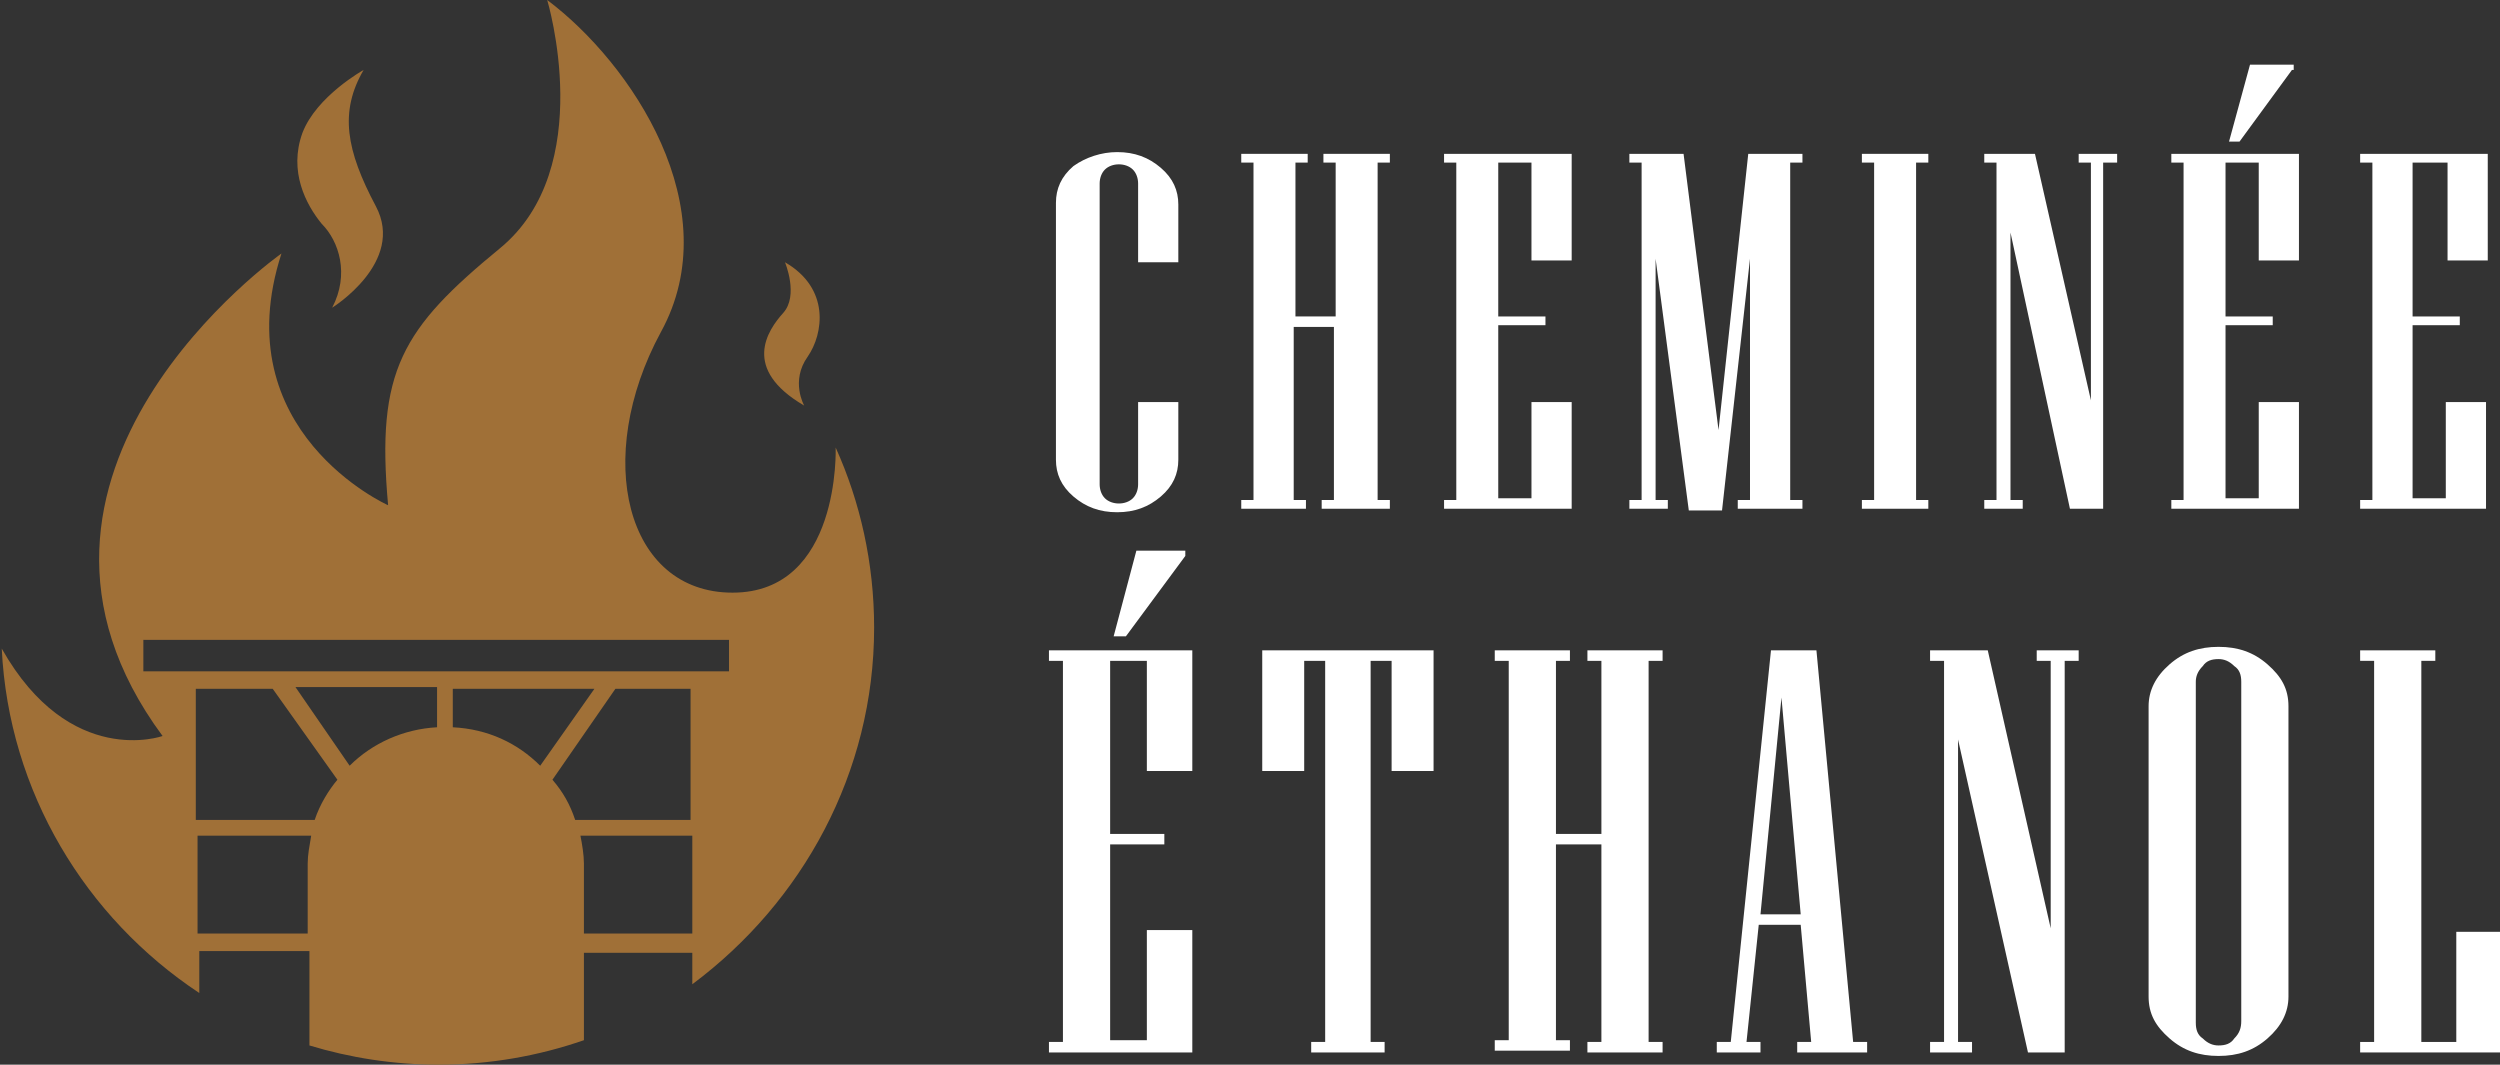
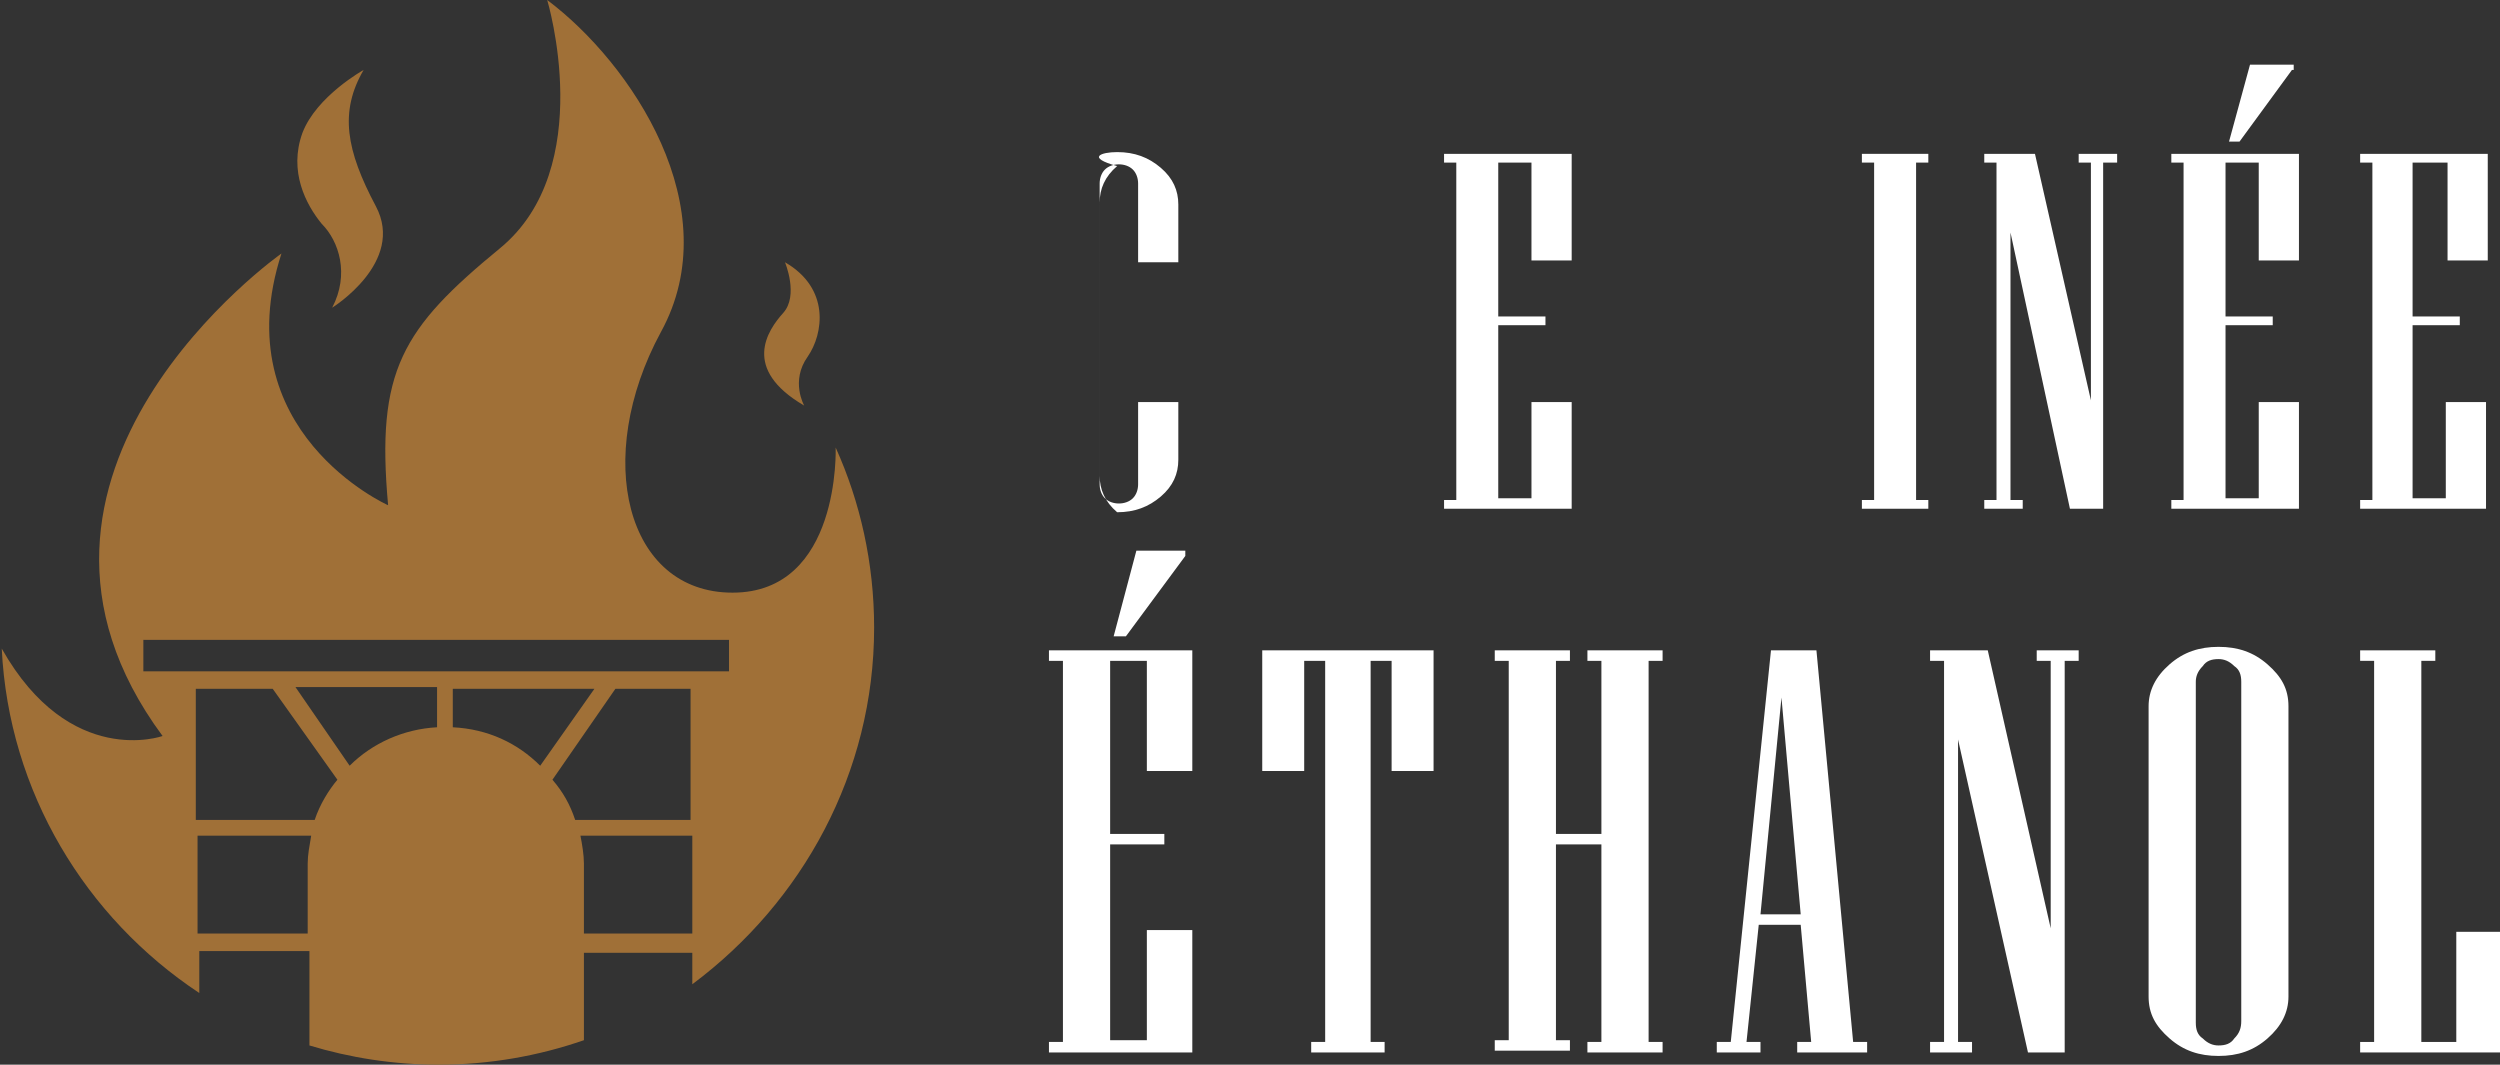
<svg xmlns="http://www.w3.org/2000/svg" version="1.1" id="Layer_1" x="0px" y="0px" width="143px" height="60.9px" viewBox="0 0 143 60.9" style="enable-background:new 0 0 143 60.9;" xml:space="preserve">
  <rect x="0" y="0" width="143" height="60.9" fill="#333333" stroke="none" />
  <style type="text/css">
	.st0{fill:#FFFFFF;}
	.st1{fill:#A07037;}
</style>
  <g>
    <g>
-       <path class="st0" d="M67.4,26.3c0,0.8-0.3,1.5-1,2.1c-0.7,0.6-1.5,0.9-2.5,0.9c-1,0-1.8-0.3-2.5-0.9c-0.7-0.6-1-1.3-1-2.1V11.6    c0-0.8,0.3-1.5,1-2.1C62.1,9,63,8.7,63.9,8.7c1,0,1.8,0.3,2.5,0.9c0.7,0.6,1,1.3,1,2.1v3.3h-2.3v-4.5c0-0.3-0.1-0.6-0.3-0.8    c-0.2-0.2-0.5-0.3-0.8-0.3c-0.3,0-0.6,0.1-0.8,0.3c-0.2,0.2-0.3,0.5-0.3,0.8v17.2c0,0.3,0.1,0.6,0.3,0.8c0.2,0.2,0.5,0.3,0.8,0.3    c0.3,0,0.6-0.1,0.8-0.3c0.2-0.2,0.3-0.5,0.3-0.8V23h2.3V26.3z" />
-       <path class="st0" d="M79.4,29.1h-3.8v-0.5h0.7v-9.9h-2.3v9.9h0.7v0.5H71v-0.5h0.7V9.3H71V8.8h3.8v0.5h-0.7v8.8h2.3V9.3h-0.7V8.8    h3.8v0.5h-0.7v19.3h0.7V29.1z" />
+       <path class="st0" d="M67.4,26.3c0,0.8-0.3,1.5-1,2.1c-0.7,0.6-1.5,0.9-2.5,0.9c-0.7-0.6-1-1.3-1-2.1V11.6    c0-0.8,0.3-1.5,1-2.1C62.1,9,63,8.7,63.9,8.7c1,0,1.8,0.3,2.5,0.9c0.7,0.6,1,1.3,1,2.1v3.3h-2.3v-4.5c0-0.3-0.1-0.6-0.3-0.8    c-0.2-0.2-0.5-0.3-0.8-0.3c-0.3,0-0.6,0.1-0.8,0.3c-0.2,0.2-0.3,0.5-0.3,0.8v17.2c0,0.3,0.1,0.6,0.3,0.8c0.2,0.2,0.5,0.3,0.8,0.3    c0.3,0,0.6-0.1,0.8-0.3c0.2-0.2,0.3-0.5,0.3-0.8V23h2.3V26.3z" />
      <path class="st0" d="M89.9,29.1h-7.3v-0.5h0.7V9.3h-0.7V8.8h7.3v6.1h-2.3V9.3h-1.9v8.8h2.7v0.5h-2.7v9.9h1.9V23h2.3V29.1z" />
-       <path class="st0" d="M103.2,29.1h-3.8v-0.5h0.7V14.8l-1.6,14.4h-1.9l-1.9-14.4v13.8h0.7v0.5h-2.2v-0.5h0.7V9.3h-0.7V8.8h3.1    l2,15.8l1.7-15.8h3.1v0.5h-0.7v19.3h0.7V29.1z" />
      <path class="st0" d="M110.3,29.1h-3.8v-0.5h0.7V9.3h-0.7V8.8h3.8v0.5h-0.7v19.3h0.7V29.1z" />
      <path class="st0" d="M121,9.3h-0.7v19.8h-1.9L115,13.3v15.3h0.7v0.5h-2.2v-0.5h0.7V9.3h-0.7V8.8h2.9l3.2,14.1V9.3h-0.7V8.8h2.2    V9.3z" />
      <path class="st0" d="M131.5,29.1h-7.3v-0.5h0.7V9.3h-0.7V8.8h7.3v6.1h-2.3V9.3h-1.9v8.8h2.7v0.5h-2.7v9.9h1.9V23h2.3V29.1z     M131.1,4l-3,4.1h-0.6l1.2-4.4h2.5V4z" />
      <path class="st0" d="M142.2,29.1H135v-0.5h0.7V9.3H135V8.8h7.3v6.1h-2.3V9.3H138v8.8h2.7v0.5H138v9.9h1.9V23h2.3V29.1z" />
      <path class="st0" d="M68.2,60.2h-8.2v-0.6h0.8V37.8h-0.8v-0.6h8.2v6.9h-2.6v-6.3h-2.1v9.9h3.1v0.6h-3.1v11.2h2.1v-6.3h2.6V60.2z     M67.8,31.8l-3.4,4.6h-0.7l1.3-4.9h2.8V31.8z" />
      <path class="st0" d="M82,44.1h-2.4v-6.3h-1.2v21.8h0.8v0.6H75v-0.6h0.8V37.8h-1.2v6.3h-2.4v-6.9H82V44.1z" />
      <path class="st0" d="M95.1,60.2h-4.3v-0.6h0.8V48.3h-2.6v11.2h0.8v0.6h-4.3v-0.6h0.8V37.8h-0.8v-0.6h4.3v0.6h-0.8v9.9h2.6v-9.9    h-0.8v-0.6h4.3v0.6h-0.8v21.8h0.8V60.2z" />
      <path class="st0" d="M107.1,60.2h-4.3v-0.6h0.8l-0.6-6.7h-2.4l-0.7,6.7h0.8v0.6h-2.5v-0.6h0.8l2.3-22.4h2.6l2.1,22.4h0.8V60.2z     M103,52.3l-1.1-12.4l-1.2,12.4H103z" />
      <path class="st0" d="M118.9,37.8h-0.8v22.4H116l-4-17.9v17.3h0.8v0.6h-2.4v-0.6h0.8V37.8h-0.8v-0.6h3.3l3.6,15.9V37.8h-0.8v-0.6    h2.4V37.8z" />
      <path class="st0" d="M130.9,57c0,0.9-0.4,1.7-1.2,2.4c-0.8,0.7-1.7,1-2.8,1c-1.1,0-2-0.3-2.8-1c-0.8-0.7-1.2-1.4-1.2-2.4V40.4    c0-0.9,0.4-1.7,1.2-2.4c0.8-0.7,1.7-1,2.8-1c1.1,0,2,0.3,2.8,1c0.8,0.7,1.2,1.4,1.2,2.4V57z M128.2,58.4V39c0-0.4-0.1-0.7-0.4-0.9    c-0.3-0.3-0.6-0.4-0.9-0.4c-0.4,0-0.7,0.1-0.9,0.4c-0.3,0.3-0.4,0.6-0.4,0.9v19.5c0,0.4,0.1,0.7,0.4,0.9c0.3,0.3,0.6,0.4,0.9,0.4    c0.4,0,0.7-0.1,0.9-0.4C128.1,59.1,128.2,58.8,128.2,58.4z" />
      <path class="st0" d="M143,60.2h-8v-0.6h0.8V37.8H135v-0.6h4.3v0.6h-0.8v21.8h2v-6.3h2.6V60.2z" />
    </g>
  </g>
  <g>
    <g>
      <path class="st1" d="M19,17.6c0,0,4.2-2.6,2.5-5.8c-1.7-3.2-2.1-5.4-0.7-7.8c0,0-2.7,1.5-3.5,3.6c-0.8,2.2,0.2,4.1,1.1,5.2    C19.4,13.8,20,15.7,19,17.6z" />
      <path class="st1" d="M44.9,15c0,0,0.8,1.9-0.1,2.9c-0.9,1-2.4,3.2,1.2,5.3c0,0-0.8-1.4,0.2-2.8C47.1,19.1,47.5,16.5,44.9,15z" />
    </g>
    <g>
      <path class="st1" d="M47.8,25.6c0,0,0.3,8.3-5.9,8.3c-6.1,0-8-7.7-4.1-14.9c3.9-7.1-1.7-15.4-6.5-19c0,0,2.9,9.6-2.7,14.2    s-7.1,7-6.4,14.7c0,0-9.4-4.2-6.1-14.4c0,0-17.9,12.6-6.8,27.6c0,0-5.3,1.9-9.2-5c0.4,8.2,4.8,15.4,11.3,19.7v-2.4h6.3v5.4    c2.3,0.7,4.8,1.1,7.4,1.1c2.9,0,5.7-0.5,8.3-1.4v-5h6.2v1.8C45.9,51.6,50,44.2,50,35.9C50,32.2,49.2,28.7,47.8,25.6z M17.6,49.4v4    h-6.3v-5.6h6.5C17.7,48.4,17.6,48.9,17.6,49.4z M18,46.9h-6.8v-7.5h4.4l3.7,5.2C18.8,45.2,18.3,46,18,46.9z M25,41.6    c-1.9,0.1-3.7,0.9-5,2.2l-3.1-4.5H25V41.6z M25.9,41.6v-2.2H34l-3.1,4.4C29.6,42.5,27.9,41.7,25.9,41.6z M39.6,53.4h-6.2v-4    c0-0.5-0.1-1.1-0.2-1.6h6.4V53.4z M39.6,46.9h-6.7c-0.3-0.9-0.7-1.6-1.3-2.3l3.6-5.2h4.3V46.9z M41.7,38.4H8.2v-1.8h33.5V38.4z" />
    </g>
  </g>
</svg>